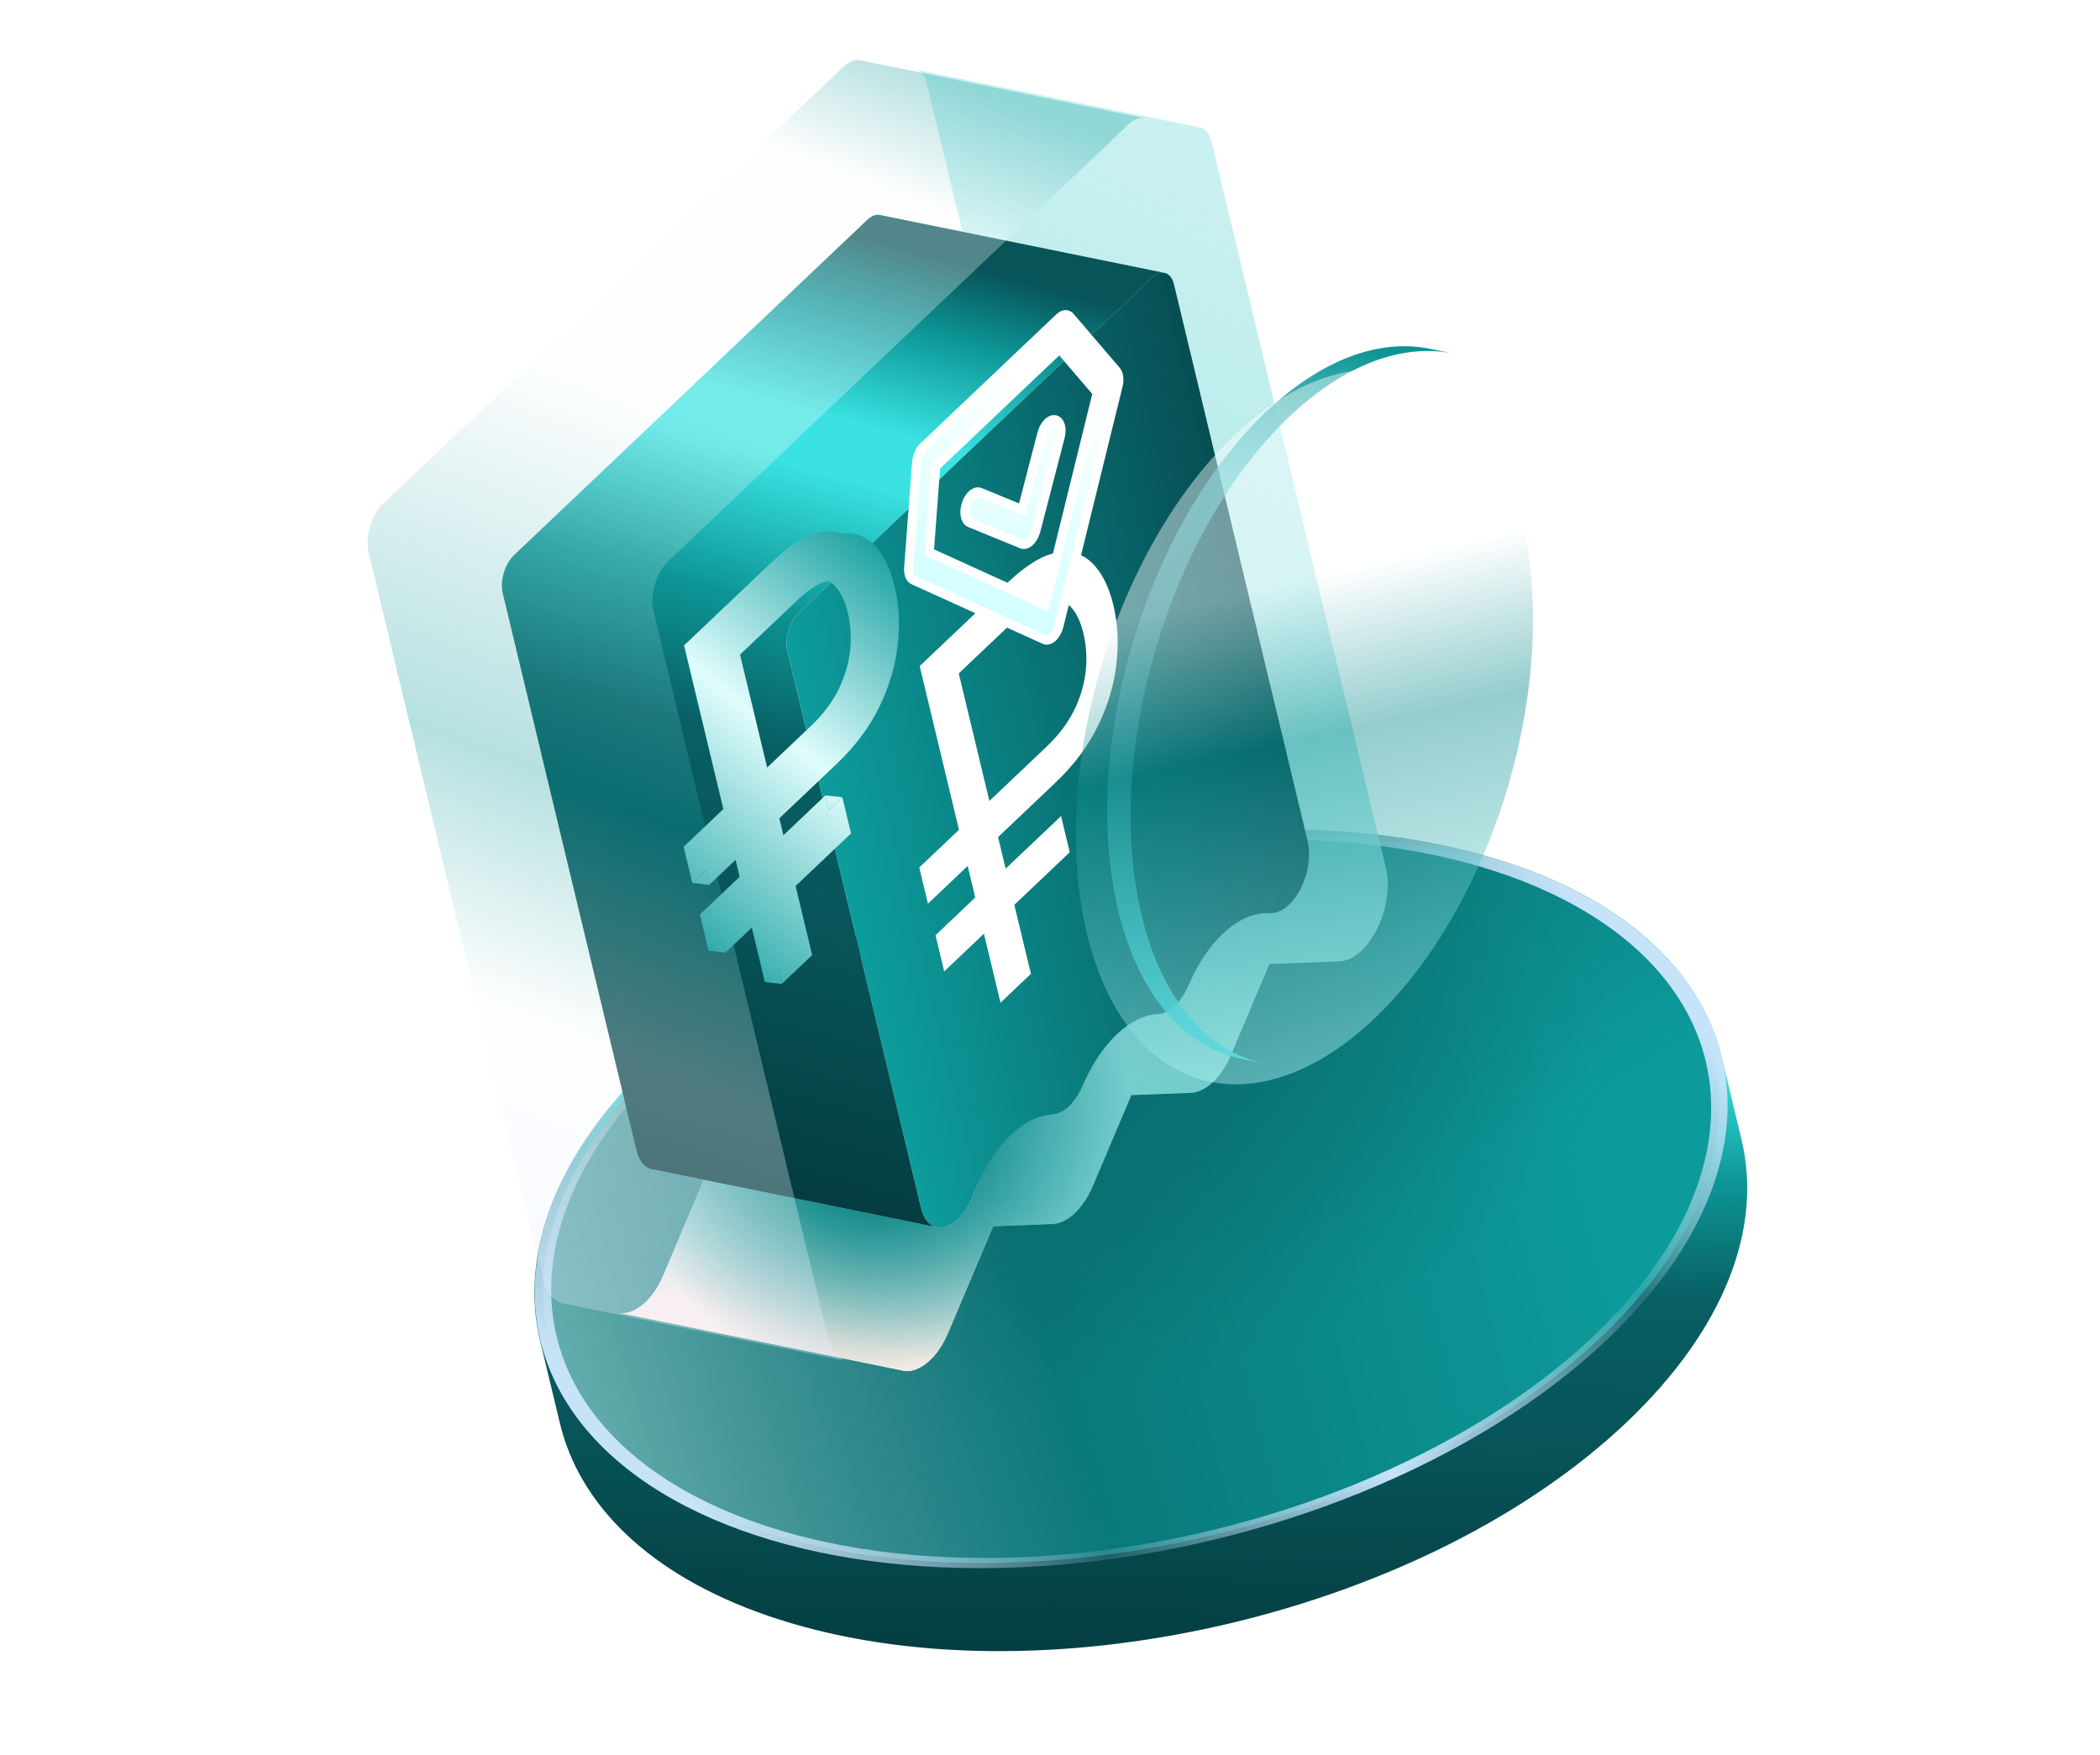
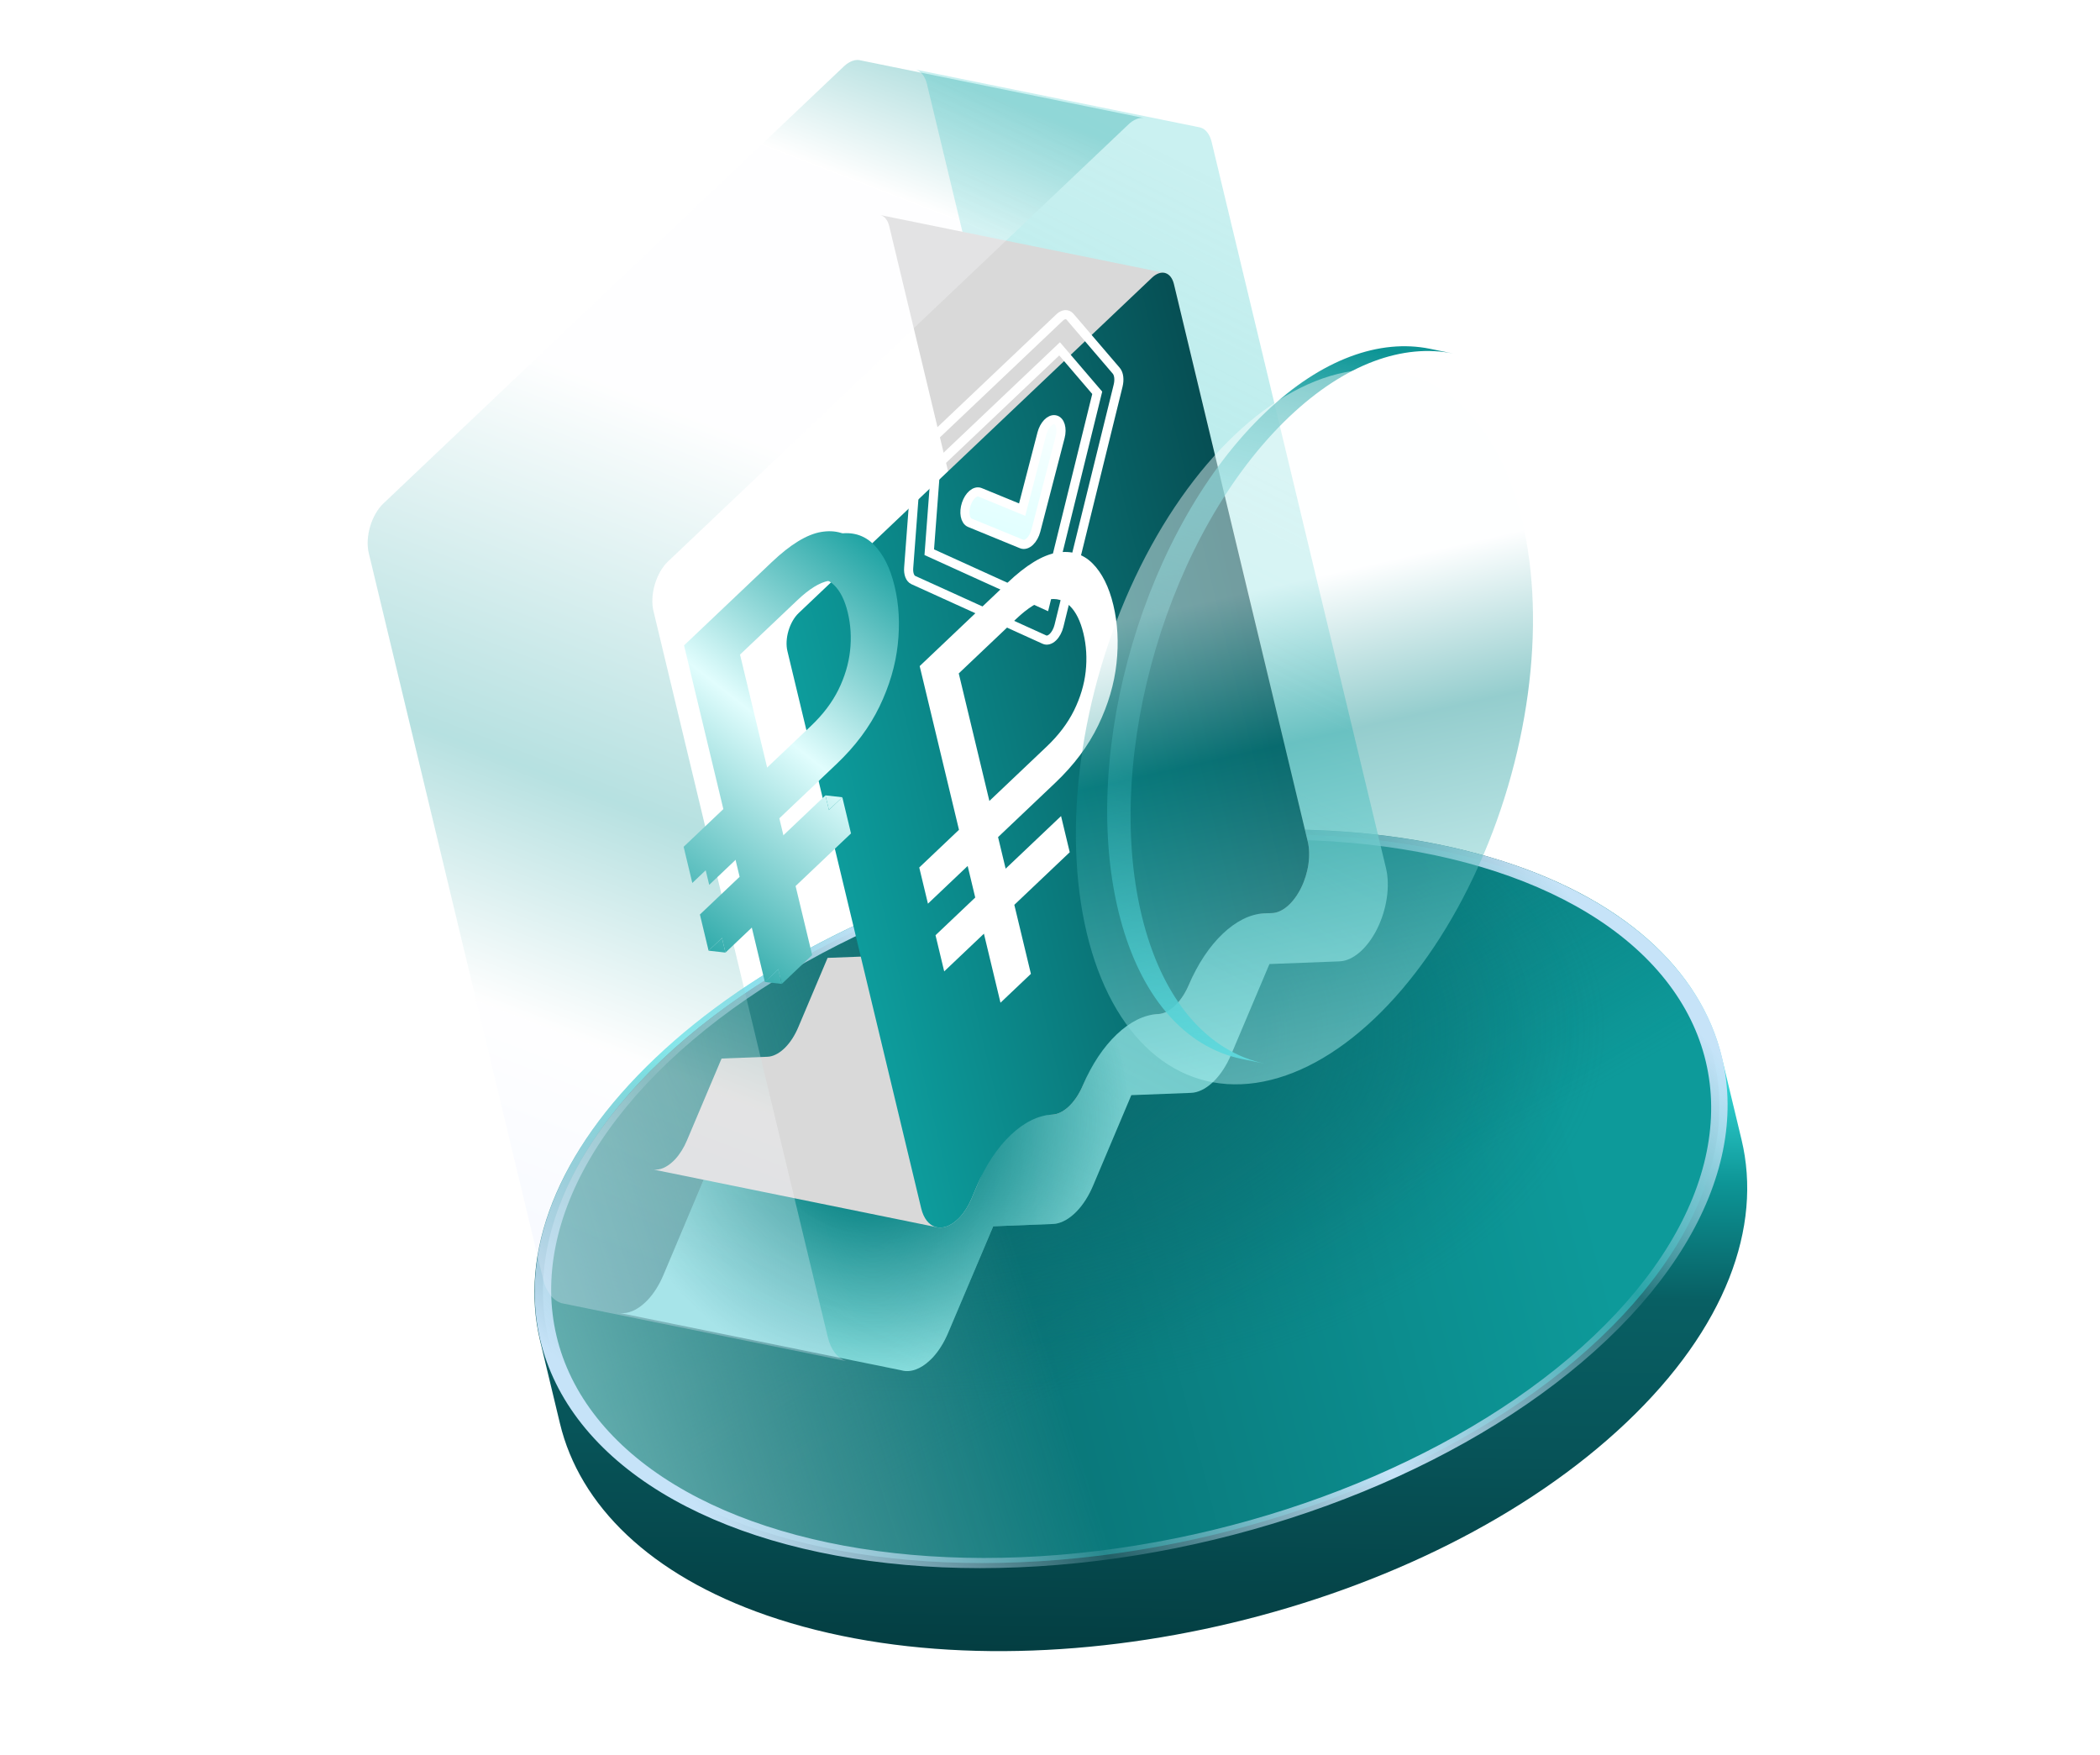
<svg xmlns="http://www.w3.org/2000/svg" width="158" height="132" viewBox="0 0 158 132" fill="none">
  <path fill-rule="evenodd" clip-rule="evenodd" d="M112.162 64.504C92.397 58.65 64.252 65.409 49.3 79.599C41.823 86.696 39.06 94.307 40.639 100.875L42.13 107.086C43.609 113.242 48.902 118.483 57.7 121.525C58.287 121.728 58.889 121.921 59.506 122.104C79.272 127.958 107.417 121.199 122.369 107.009C129.846 99.912 132.608 92.301 131.03 85.733L129.539 79.522C127.961 72.956 122.044 67.431 112.162 64.504Z" fill="url(#paint0_linear_2313_20129)" />
  <circle cx="37.325" cy="37.325" r="36.812" transform="matrix(0.959 0.284 -0.725 0.688 76.373 53.905)" fill="url(#paint1_linear_2313_20129)" />
  <circle cx="37.325" cy="37.325" r="36.812" transform="matrix(0.959 0.284 -0.725 0.688 76.373 53.905)" fill="url(#paint2_linear_2313_20129)" />
  <circle cx="37.325" cy="37.325" r="36.812" transform="matrix(0.959 0.284 -0.725 0.688 76.373 53.905)" fill="url(#paint3_radial_2313_20129)" />
  <circle cx="37.325" cy="37.325" r="36.812" transform="matrix(0.959 0.284 -0.725 0.688 76.373 53.905)" fill="url(#paint4_linear_2313_20129)" fill-opacity="0.65" />
  <circle cx="37.325" cy="37.325" r="36.812" transform="matrix(0.959 0.284 -0.725 0.688 76.373 53.905)" stroke="url(#paint5_linear_2313_20129)" stroke-width="1.028" />
  <g filter="url(#filter0_ii_2313_20129)">
    <path d="M91.162 10.682C91.023 10.103 90.719 9.711 90.317 9.592L68.897 5.235C69.3 5.355 69.604 5.747 69.743 6.325L82.86 60.948C83.018 61.606 83.04 62.379 82.923 63.184C82.806 63.988 82.555 64.794 82.196 65.514C81.837 66.235 81.385 66.844 80.887 67.275C80.389 67.707 79.864 67.945 79.368 67.964L74.092 68.166L71.205 74.992C70.878 75.765 70.442 76.441 69.945 76.944C69.449 77.447 68.912 77.757 68.394 77.838L68.186 77.858L63.7 78.029L60.813 84.855C60.486 85.628 60.05 86.304 59.553 86.807C59.056 87.31 58.519 87.619 58.002 87.701L57.794 87.721L53.308 87.893L49.912 95.921C49.607 96.644 49.206 97.283 48.749 97.775L48.55 97.972C47.925 98.566 47.253 98.847 46.646 98.778L46.381 98.724C46.468 98.75 46.556 98.768 46.646 98.778L67.8 103.081C68.471 103.281 69.252 103.01 69.969 102.329L70.168 102.132C70.625 101.64 71.026 101.001 71.331 100.278L74.727 92.25L79.213 92.077L79.421 92.058C79.939 91.976 80.476 91.666 80.972 91.164C81.469 90.661 81.905 89.985 82.232 89.212L85.119 82.386L89.605 82.214L89.813 82.195C90.331 82.113 90.868 81.803 91.365 81.301C91.861 80.798 92.297 80.122 92.624 79.349L95.511 72.523L100.788 72.321C101.283 72.301 101.808 72.063 102.306 71.632C102.804 71.2 103.257 70.592 103.615 69.871C103.974 69.15 104.225 68.345 104.342 67.54C104.459 66.736 104.437 65.963 104.279 65.305L91.162 10.682Z" fill="url(#paint6_linear_2313_20129)" />
-     <path d="M91.162 10.682C91.023 10.103 90.719 9.711 90.317 9.592L68.897 5.235C69.3 5.355 69.604 5.747 69.743 6.325L82.86 60.948C83.018 61.606 83.04 62.379 82.923 63.184C82.806 63.988 82.555 64.794 82.196 65.514C81.837 66.235 81.385 66.844 80.887 67.275C80.389 67.707 79.864 67.945 79.368 67.964L74.092 68.166L71.205 74.992C70.878 75.765 70.442 76.441 69.945 76.944C69.449 77.447 68.912 77.757 68.394 77.838L68.186 77.858L63.7 78.029L60.813 84.855C60.486 85.628 60.05 86.304 59.553 86.807C59.056 87.31 58.519 87.619 58.002 87.701L57.794 87.721L53.308 87.893L49.912 95.921C49.607 96.644 49.206 97.283 48.749 97.775L48.55 97.972C47.925 98.566 47.253 98.847 46.646 98.778L46.381 98.724C46.468 98.75 46.556 98.768 46.646 98.778L67.8 103.081C68.471 103.281 69.252 103.01 69.969 102.329L70.168 102.132C70.625 101.64 71.026 101.001 71.331 100.278L74.727 92.25L79.213 92.077L79.421 92.058C79.939 91.976 80.476 91.666 80.972 91.164C81.469 90.661 81.905 89.985 82.232 89.212L85.119 82.386L89.605 82.214L89.813 82.195C90.331 82.113 90.868 81.803 91.365 81.301C91.861 80.798 92.297 80.122 92.624 79.349L95.511 72.523L100.788 72.321C101.283 72.301 101.808 72.063 102.306 71.632C102.804 71.2 103.257 70.592 103.615 69.871C103.974 69.15 104.225 68.345 104.342 67.54C104.459 66.736 104.437 65.963 104.279 65.305L91.162 10.682Z" fill="url(#paint7_linear_2313_20129)" />
    <path d="M91.162 10.682C91.023 10.103 90.719 9.711 90.317 9.592L68.897 5.235C69.3 5.355 69.604 5.747 69.743 6.325L82.86 60.948C83.018 61.606 83.04 62.379 82.923 63.184C82.806 63.988 82.555 64.794 82.196 65.514C81.837 66.235 81.385 66.844 80.887 67.275C80.389 67.707 79.864 67.945 79.368 67.964L74.092 68.166L71.205 74.992C70.878 75.765 70.442 76.441 69.945 76.944C69.449 77.447 68.912 77.757 68.394 77.838L68.186 77.858L63.7 78.029L60.813 84.855C60.486 85.628 60.05 86.304 59.553 86.807C59.056 87.31 58.519 87.619 58.002 87.701L57.794 87.721L53.308 87.893L49.912 95.921C49.607 96.644 49.206 97.283 48.749 97.775L48.55 97.972C47.925 98.566 47.253 98.847 46.646 98.778L46.381 98.724C46.468 98.75 46.556 98.768 46.646 98.778L67.8 103.081C68.471 103.281 69.252 103.01 69.969 102.329L70.168 102.132C70.625 101.64 71.026 101.001 71.331 100.278L74.727 92.25L79.213 92.077L79.421 92.058C79.939 91.976 80.476 91.666 80.972 91.164C81.469 90.661 81.905 89.985 82.232 89.212L85.119 82.386L89.605 82.214L89.813 82.195C90.331 82.113 90.868 81.803 91.365 81.301C91.861 80.798 92.297 80.122 92.624 79.349L95.511 72.523L100.788 72.321C101.283 72.301 101.808 72.063 102.306 71.632C102.804 71.2 103.257 70.592 103.615 69.871C103.974 69.15 104.225 68.345 104.342 67.54C104.459 66.736 104.437 65.963 104.279 65.305L91.162 10.682Z" fill="url(#paint8_radial_2313_20129)" />
  </g>
  <path d="M88.325 21.377C88.218 20.933 87.985 20.632 87.676 20.541L66.257 16.184C66.566 16.276 66.799 16.577 66.906 17.02L76.974 58.948C77.095 59.454 77.112 60.047 77.022 60.664C76.932 61.282 76.74 61.9 76.464 62.453C76.189 63.007 75.842 63.474 75.459 63.805C75.077 64.136 74.674 64.319 74.294 64.334L70.244 64.489L68.028 69.728C67.777 70.322 67.442 70.841 67.061 71.227C66.68 71.612 66.267 71.85 65.87 71.913L65.71 71.928L62.267 72.059L60.051 77.299C59.8 77.892 59.465 78.411 59.084 78.797C58.703 79.183 58.291 79.421 57.893 79.484L57.733 79.498L54.29 79.631L51.684 85.793C51.45 86.348 51.142 86.838 50.791 87.216L50.638 87.368C50.159 87.823 49.643 88.039 49.177 87.986L48.973 87.945C49.04 87.965 49.108 87.978 49.177 87.986L70.392 92.302C70.908 92.455 71.507 92.247 72.058 91.724L72.21 91.573C72.561 91.195 72.869 90.705 73.103 90.15L75.709 83.988L79.153 83.855L79.312 83.841C79.71 83.778 80.122 83.54 80.503 83.154C80.885 82.768 81.219 82.249 81.47 81.656L83.686 76.416L87.13 76.284L87.29 76.27C87.687 76.207 88.099 75.969 88.48 75.583C88.861 75.197 89.196 74.678 89.447 74.085L91.663 68.845L95.713 68.69C96.094 68.675 96.496 68.493 96.879 68.162C97.261 67.83 97.608 67.363 97.884 66.81C98.159 66.257 98.352 65.638 98.441 65.021C98.531 64.404 98.514 63.81 98.393 63.305L88.325 21.377Z" fill="#D9D9D9" />
-   <path d="M87.555 20.515C87.275 20.484 86.966 20.614 86.678 20.887L60.088 46.122C59.757 46.436 59.483 46.913 59.324 47.449C59.166 47.984 59.137 48.535 59.243 48.978L69.311 90.907C69.489 91.647 69.878 92.148 70.394 92.302L48.974 87.945C48.459 87.792 48.07 87.29 47.892 86.55L37.824 44.621C37.717 44.178 37.746 43.627 37.905 43.092C38.063 42.556 38.338 42.079 38.669 41.765L65.258 16.53C65.589 16.216 65.948 16.092 66.257 16.184L87.555 20.515Z" fill="url(#paint9_linear_2313_20129)" />
  <path d="M87.555 20.515C87.579 20.518 87.604 20.523 87.629 20.528C87.645 20.532 87.661 20.536 87.677 20.54L87.555 20.515Z" fill="url(#paint10_linear_2313_20129)" />
  <path d="M86.677 20.887C87.008 20.573 87.367 20.449 87.676 20.541C87.985 20.633 88.219 20.933 88.325 21.377L98.393 63.305C98.515 63.81 98.531 64.404 98.442 65.021C98.352 65.639 98.159 66.257 97.884 66.81C97.609 67.363 97.261 67.831 96.879 68.162C96.497 68.493 96.094 68.676 95.714 68.69L95.106 68.714C93.025 68.793 90.787 70.918 89.448 74.085C89.197 74.679 88.862 75.197 88.481 75.583C88.1 75.969 87.687 76.207 87.29 76.27L87.13 76.285C85.049 76.364 82.81 78.488 81.471 81.656C81.22 82.249 80.885 82.768 80.504 83.154C80.123 83.54 79.71 83.778 79.313 83.841L79.153 83.855C77.071 83.935 74.833 86.06 73.493 89.228L73.103 90.15C72.869 90.705 72.561 91.195 72.21 91.573L72.058 91.724C71.507 92.247 70.908 92.455 70.393 92.302C69.878 92.148 69.489 91.647 69.311 90.907L59.243 48.978C59.136 48.535 59.165 47.984 59.324 47.449C59.482 46.913 59.757 46.436 60.087 46.122L86.677 20.887Z" fill="url(#paint11_linear_2313_20129)" />
  <g filter="url(#filter1_bii_2313_20129)">
    <path d="M89.016 10.043C89.391 9.687 89.795 9.518 90.159 9.559L90.318 9.592C90.266 9.576 90.213 9.565 90.159 9.559L68.898 5.235C68.496 5.115 68.028 5.278 67.597 5.686L32.956 38.563C32.525 38.971 32.167 39.593 31.961 40.291C31.755 40.989 31.717 41.705 31.856 42.283L44.972 96.908C45.204 97.871 45.711 98.525 46.382 98.725L67.801 103.081C67.13 102.882 66.623 102.228 66.392 101.265L53.275 46.64C53.136 46.062 53.174 45.345 53.38 44.648C53.587 43.95 53.944 43.328 54.375 42.919L89.016 10.043Z" fill="url(#paint12_linear_2313_20129)" fill-opacity="0.3" />
  </g>
  <g filter="url(#filter2_ddi_2313_20129)">
    <path d="M78.128 58.689L69.542 66.838L68.535 67.793L67.882 65.072L77.475 55.968C78.36 55.128 79.043 54.228 79.522 53.267C79.999 52.298 80.293 51.321 80.403 50.335C80.512 49.341 80.455 48.383 80.234 47.459C80.012 46.536 79.674 45.85 79.219 45.401C78.761 44.945 78.194 44.784 77.517 44.921C76.838 45.049 76.056 45.533 75.171 46.373L70.854 50.47L76.282 73.073L75.001 74.289L73.994 75.244L67.913 49.921L74.518 43.653C75.92 42.323 77.158 41.568 78.232 41.388C79.306 41.209 80.201 41.477 80.917 42.195C81.633 42.912 82.156 43.955 82.484 45.324C82.813 46.692 82.892 48.155 82.723 49.713C82.553 51.27 82.095 52.823 81.35 54.371C80.604 55.919 79.53 57.358 78.128 58.689ZM78.55 61.203L78.814 62.302L79.204 63.923L70.765 71.932L69.759 72.887L69.106 70.167L78.55 61.203Z" fill="url(#paint13_linear_2313_20129)" />
    <path d="M79.398 58.833L69.806 67.937L69.542 66.838L69.153 65.217L78.745 56.113C79.631 55.272 80.313 54.372 80.792 53.411C81.269 52.442 81.563 51.465 81.674 50.479C81.782 49.486 81.726 48.527 81.504 47.604C81.282 46.681 80.944 45.995 80.489 45.546C80.032 45.089 79.465 44.929 78.788 45.065C78.109 45.193 77.327 45.677 76.441 46.518L72.124 50.614L77.552 73.217L75.265 75.388L75.001 74.289L69.184 50.065L75.788 43.797C77.19 42.467 78.428 41.712 79.502 41.532C80.577 41.353 81.472 41.622 82.188 42.339C82.904 43.057 83.426 44.099 83.754 45.468C84.083 46.836 84.163 48.299 83.993 49.857C83.823 51.415 83.366 52.968 82.62 54.515C81.874 56.063 80.8 57.502 79.398 58.833ZM79.821 61.347L80.474 64.067L71.029 73.031L70.765 71.932L70.376 70.311L78.814 62.302L79.821 61.347Z" fill="url(#paint14_linear_2313_20129)" />
-     <path d="M69.542 66.838L68.535 67.793L69.806 67.937L69.542 66.838Z" fill="url(#paint15_linear_2313_20129)" />
    <path d="M70.765 71.932L69.759 72.887L71.029 73.031L70.765 71.932Z" fill="url(#paint16_linear_2313_20129)" />
    <path d="M78.55 61.203L78.814 62.302L79.821 61.347L78.55 61.203Z" fill="url(#paint17_linear_2313_20129)" />
    <path d="M75.001 74.289L73.994 75.244L75.265 75.388L75.001 74.289Z" fill="url(#paint18_linear_2313_20129)" />
  </g>
  <path d="M79.409 58.877L69.817 67.981L69.163 65.261L78.756 56.157C79.641 55.317 80.324 54.416 80.803 53.455C81.28 52.486 81.574 51.509 81.684 50.523C81.793 49.53 81.737 48.571 81.515 47.648C81.293 46.725 80.955 46.039 80.5 45.59C80.043 45.133 79.476 44.973 78.799 45.109C78.12 45.237 77.338 45.722 76.452 46.562L72.135 50.659L77.563 73.261L75.275 75.432L69.195 50.109L75.799 43.842C77.201 42.511 78.439 41.756 79.513 41.577C80.588 41.397 81.483 41.666 82.199 42.383C82.915 43.101 83.437 44.144 83.765 45.512C84.094 46.88 84.174 48.343 84.004 49.901C83.834 51.459 83.377 53.012 82.631 54.559C81.885 56.107 80.811 57.547 79.409 58.877ZM79.832 61.391L80.485 64.112L71.04 73.075L70.387 70.355L79.832 61.391Z" fill="white" />
  <path d="M109.339 26.595C105.589 25.833 101.225 27.344 97.002 31.352C87.956 39.938 82.983 56.728 85.895 68.855C87.447 75.318 90.926 79.152 95.206 80.024L93.448 79.666C89.167 78.796 85.687 74.962 84.134 68.496C81.222 56.37 86.195 39.579 95.241 30.994C99.464 26.986 103.829 25.475 107.578 26.237L109.339 26.595Z" fill="url(#paint19_linear_2313_20129)" />
  <g filter="url(#filter3_bii_2313_20129)">
    <ellipse cx="22.581" cy="22.581" rx="22.581" ry="22.581" transform="matrix(0.725 -0.688 0.233 0.972 80.623 46.898)" fill="url(#paint20_linear_2313_20129)" fill-opacity="0.44" />
  </g>
  <g filter="url(#filter4_dddddd_2313_20129)">
    <path d="M100.459 53.482C100.101 53.335 99.64 53.729 99.429 54.361C99.218 54.994 99.337 55.626 99.695 55.773L103.596 57.373C103.781 57.449 104.004 57.382 104.208 57.188C104.412 56.994 104.579 56.692 104.666 56.358L106.492 49.322C106.66 48.677 106.487 48.095 106.107 48.024C105.727 47.952 105.283 48.417 105.116 49.062L103.631 54.784L100.459 53.482Z" fill="url(#paint21_linear_2313_20129)" />
    <path d="M100.459 53.482C100.101 53.335 99.64 53.729 99.429 54.361C99.218 54.994 99.337 55.626 99.695 55.773L103.596 57.373C103.781 57.449 104.004 57.382 104.208 57.188C104.412 56.994 104.579 56.692 104.666 56.358L106.492 49.322C106.66 48.677 106.487 48.095 106.107 48.024C105.727 47.952 105.283 48.417 105.116 49.062L103.631 54.784L100.459 53.482Z" fill="url(#paint22_radial_2313_20129)" />
-     <path fill-rule="evenodd" clip-rule="evenodd" d="M96.207 50.052C95.927 50.318 95.725 50.779 95.691 51.232L95.093 59.164C95.059 59.612 95.196 59.97 95.444 60.083L105.31 64.565C105.497 64.65 105.726 64.584 105.936 64.385C106.146 64.186 106.316 63.873 106.4 63.53L110.851 45.46C110.963 45.006 110.909 44.569 110.713 44.34L107.234 40.276C107.036 40.045 106.728 40.067 106.448 40.333L96.207 50.052ZM96.642 57.989L97.129 51.534L106.448 42.689L109.279 45.996L105.35 61.945L96.642 57.989Z" fill="url(#paint23_linear_2313_20129)" />
    <path fill-rule="evenodd" clip-rule="evenodd" d="M96.207 50.052C95.927 50.318 95.725 50.779 95.691 51.232L95.093 59.164C95.059 59.612 95.196 59.97 95.444 60.083L105.31 64.565C105.497 64.65 105.726 64.584 105.936 64.385C106.146 64.186 106.316 63.873 106.4 63.53L110.851 45.46C110.963 45.006 110.909 44.569 110.713 44.34L107.234 40.276C107.036 40.045 106.728 40.067 106.448 40.333L96.207 50.052ZM96.642 57.989L97.129 51.534L106.448 42.689L109.279 45.996L105.35 61.945L96.642 57.989Z" fill="url(#paint24_radial_2313_20129)" />
    <path d="M100.459 53.482C100.101 53.335 99.64 53.729 99.429 54.361C99.218 54.994 99.337 55.626 99.695 55.773L103.596 57.373C103.781 57.449 104.004 57.382 104.208 57.188C104.412 56.994 104.579 56.692 104.666 56.358L106.492 49.322C106.66 48.677 106.487 48.095 106.107 48.024C105.727 47.952 105.283 48.417 105.116 49.062L103.631 54.784L100.459 53.482Z" stroke="white" stroke-width="0.685" stroke-linecap="round" />
    <path fill-rule="evenodd" clip-rule="evenodd" d="M96.207 50.052C95.927 50.318 95.725 50.779 95.691 51.232L95.093 59.164C95.059 59.612 95.196 59.97 95.444 60.083L105.31 64.565C105.497 64.65 105.726 64.584 105.936 64.385C106.146 64.186 106.316 63.873 106.4 63.53L110.851 45.46C110.963 45.006 110.909 44.569 110.713 44.34L107.234 40.276C107.036 40.045 106.728 40.067 106.448 40.333L96.207 50.052ZM96.642 57.989L97.129 51.534L106.448 42.689L109.279 45.996L105.35 61.945L96.642 57.989Z" stroke="white" stroke-width="0.685" stroke-linecap="round" />
  </g>
  <defs>
    <filter id="filter0_ii_2313_20129" x="46.381" y="5.235" width="58.035" height="97.911" filterUnits="userSpaceOnUse" color-interpolation-filters="sRGB">
      <feFlood flood-opacity="0" result="BackgroundImageFix" />
      <feBlend mode="normal" in="SourceGraphic" in2="BackgroundImageFix" result="shape" />
      <feColorMatrix in="SourceAlpha" type="matrix" values="0 0 0 0 0 0 0 0 0 0 0 0 0 0 0 0 0 0 127 0" result="hardAlpha" />
      <feOffset />
      <feGaussianBlur stdDeviation="25.013" />
      <feComposite in2="hardAlpha" operator="arithmetic" k2="-1" k3="1" />
      <feColorMatrix type="matrix" values="0 0 0 0 0.565 0 0 0 0 0.817 0 0 0 0 0.817 0 0 0 1 0" />
      <feBlend mode="normal" in2="shape" result="effect1_innerShadow_2313_20129" />
      <feColorMatrix in="SourceAlpha" type="matrix" values="0 0 0 0 0 0 0 0 0 0 0 0 0 0 0 0 0 0 127 0" result="hardAlpha" />
      <feOffset />
      <feGaussianBlur stdDeviation="5.482" />
      <feComposite in2="hardAlpha" operator="arithmetic" k2="-1" k3="1" />
      <feColorMatrix type="matrix" values="0 0 0 0 0.769 0 0 0 0 0.945 0 0 0 0 0.945 0 0 0 1 0" />
      <feBlend mode="normal" in2="effect1_innerShadow_2313_20129" result="effect2_innerShadow_2313_20129" />
    </filter>
    <filter id="filter1_bii_2313_20129" x="22.865" y="-3.712" width="76.361" height="115.703" filterUnits="userSpaceOnUse" color-interpolation-filters="sRGB">
      <feFlood flood-opacity="0" result="BackgroundImageFix" />
      <feGaussianBlur in="BackgroundImageFix" stdDeviation="4.454" />
      <feComposite in2="SourceAlpha" operator="in" result="effect1_backgroundBlur_2313_20129" />
      <feBlend mode="normal" in="SourceGraphic" in2="effect1_backgroundBlur_2313_20129" result="shape" />
      <feColorMatrix in="SourceAlpha" type="matrix" values="0 0 0 0 0 0 0 0 0 0 0 0 0 0 0 0 0 0 127 0" result="hardAlpha" />
      <feOffset dx="-2.741" />
      <feGaussianBlur stdDeviation="9.594" />
      <feComposite in2="hardAlpha" operator="arithmetic" k2="-1" k3="1" />
      <feColorMatrix type="matrix" values="0 0 0 0 0.768 0 0 0 0 0.946 0 0 0 0 0.946 0 0 0 1 0" />
      <feBlend mode="normal" in2="shape" result="effect2_innerShadow_2313_20129" />
      <feColorMatrix in="SourceAlpha" type="matrix" values="0 0 0 0 0 0 0 0 0 0 0 0 0 0 0 0 0 0 127 0" result="hardAlpha" />
      <feOffset dx="-1.371" dy="-0.685" />
      <feGaussianBlur stdDeviation="1.371" />
      <feComposite in2="hardAlpha" operator="arithmetic" k2="-1" k3="1" />
      <feColorMatrix type="matrix" values="0 0 0 0 1 0 0 0 0 1 0 0 0 0 1 0 0 0 0.7 0" />
      <feBlend mode="normal" in2="effect2_innerShadow_2313_20129" result="effect3_innerShadow_2313_20129" />
    </filter>
    <filter id="filter2_ddi_2313_20129" x="44.582" y="25.573" width="46.351" height="64.207" filterUnits="userSpaceOnUse" color-interpolation-filters="sRGB">
      <feFlood flood-opacity="0" result="BackgroundImageFix" />
      <feColorMatrix in="SourceAlpha" type="matrix" values="0 0 0 0 0 0 0 0 0 0 0 0 0 0 0 0 0 0 127 0" result="hardAlpha" />
      <feOffset dx="-8.223" dy="-0.685" />
      <feGaussianBlur stdDeviation="7.538" />
      <feComposite in2="hardAlpha" operator="out" />
      <feColorMatrix type="matrix" values="0 0 0 0 0.035 0 0 0 0 0.314 0 0 0 0 0.329 0 0 0 1 0" />
      <feBlend mode="normal" in2="BackgroundImageFix" result="effect1_dropShadow_2313_20129" />
      <feColorMatrix in="SourceAlpha" type="matrix" values="0 0 0 0 0 0 0 0 0 0 0 0 0 0 0 0 0 0 127 0" result="hardAlpha" />
      <feOffset dx="-8.223" dy="-0.685" />
      <feGaussianBlur stdDeviation="4.112" />
      <feComposite in2="hardAlpha" operator="out" />
      <feColorMatrix type="matrix" values="0 0 0 0 0.082 0 0 0 0 0.533 0 0 0 0 0.529 0 0 0 1 0" />
      <feBlend mode="normal" in2="effect1_dropShadow_2313_20129" result="effect2_dropShadow_2313_20129" />
      <feBlend mode="normal" in="SourceGraphic" in2="effect2_dropShadow_2313_20129" result="shape" />
      <feColorMatrix in="SourceAlpha" type="matrix" values="0 0 0 0 0 0 0 0 0 0 0 0 0 0 0 0 0 0 127 0" result="hardAlpha" />
      <feOffset />
      <feGaussianBlur stdDeviation="1.028" />
      <feComposite in2="hardAlpha" operator="arithmetic" k2="-1" k3="1" />
      <feColorMatrix type="matrix" values="0 0 0 0 0.769 0 0 0 0 0.945 0 0 0 0 0.945 0 0 0 1 0" />
      <feBlend mode="normal" in2="shape" result="effect3_innerShadow_2313_20129" />
    </filter>
    <filter id="filter3_bii_2313_20129" x="76.155" y="17.496" width="52.24" height="71.627" filterUnits="userSpaceOnUse" color-interpolation-filters="sRGB">
      <feFlood flood-opacity="0" result="BackgroundImageFix" />
      <feGaussianBlur in="BackgroundImageFix" stdDeviation="4.454" />
      <feComposite in2="SourceAlpha" operator="in" result="effect1_backgroundBlur_2313_20129" />
      <feBlend mode="normal" in="SourceGraphic" in2="effect1_backgroundBlur_2313_20129" result="shape" />
      <feColorMatrix in="SourceAlpha" type="matrix" values="0 0 0 0 0 0 0 0 0 0 0 0 0 0 0 0 0 0 127 0" result="hardAlpha" />
      <feOffset dx="-2.741" />
      <feGaussianBlur stdDeviation="9.594" />
      <feComposite in2="hardAlpha" operator="arithmetic" k2="-1" k3="1" />
      <feColorMatrix type="matrix" values="0 0 0 0 0.769 0 0 0 0 0.945 0 0 0 0 0.945 0 0 0 1 0" />
      <feBlend mode="normal" in2="shape" result="effect2_innerShadow_2313_20129" />
      <feColorMatrix in="SourceAlpha" type="matrix" values="0 0 0 0 0 0 0 0 0 0 0 0 0 0 0 0 0 0 127 0" result="hardAlpha" />
      <feOffset dx="-1.371" dy="1.371" />
      <feGaussianBlur stdDeviation="1.371" />
      <feComposite in2="hardAlpha" operator="arithmetic" k2="-1" k3="1" />
      <feColorMatrix type="matrix" values="0 0 0 0 0.769 0 0 0 0 0.945 0 0 0 0 0.945 0 0 0 1 0" />
      <feBlend mode="normal" in2="effect2_innerShadow_2313_20129" result="effect3_innerShadow_2313_20129" />
    </filter>
    <filter id="filter4_dddddd_2313_20129" x="76.324" y="31.485" width="34.846" height="41.748" filterUnits="userSpaceOnUse" color-interpolation-filters="sRGB">
      <feFlood flood-opacity="0" result="BackgroundImageFix" />
      <feColorMatrix in="SourceAlpha" type="matrix" values="0 0 0 0 0 0 0 0 0 0 0 0 0 0 0 0 0 0 127 0" result="hardAlpha" />
      <feOffset dx="-10.279" />
      <feGaussianBlur stdDeviation="4.112" />
      <feComposite in2="hardAlpha" operator="out" />
      <feColorMatrix type="matrix" values="0 0 0 0 0.286 0 0 0 0 0.729 0 0 0 0 0.737 0 0 0 0.7 0" />
      <feBlend mode="normal" in2="BackgroundImageFix" result="effect1_dropShadow_2313_20129" />
      <feColorMatrix in="SourceAlpha" type="matrix" values="0 0 0 0 0 0 0 0 0 0 0 0 0 0 0 0 0 0 127 0" result="hardAlpha" />
      <feOffset dx="-1.371" dy="-1.371" />
      <feComposite in2="hardAlpha" operator="out" />
      <feColorMatrix type="matrix" values="0 0 0 0 0.286 0 0 0 0 0.729 0 0 0 0 0.737 0 0 0 1 0" />
      <feBlend mode="normal" in2="effect1_dropShadow_2313_20129" result="effect2_dropShadow_2313_20129" />
      <feColorMatrix in="SourceAlpha" type="matrix" values="0 0 0 0 0 0 0 0 0 0 0 0 0 0 0 0 0 0 127 0" result="hardAlpha" />
      <feOffset dx="-2.741" dy="-2.741" />
      <feComposite in2="hardAlpha" operator="out" />
      <feColorMatrix type="matrix" values="0 0 0 0 0.286 0 0 0 0 0.729 0 0 0 0 0.737 0 0 0 1 0" />
      <feBlend mode="normal" in2="effect2_dropShadow_2313_20129" result="effect3_dropShadow_2313_20129" />
      <feColorMatrix in="SourceAlpha" type="matrix" values="0 0 0 0 0 0 0 0 0 0 0 0 0 0 0 0 0 0 127 0" result="hardAlpha" />
      <feOffset dx="-3.426" dy="-3.426" />
      <feComposite in2="hardAlpha" operator="out" />
      <feColorMatrix type="matrix" values="0 0 0 0 0.286 0 0 0 0 0.729 0 0 0 0 0.737 0 0 0 1 0" />
      <feBlend mode="normal" in2="effect3_dropShadow_2313_20129" result="effect4_dropShadow_2313_20129" />
      <feColorMatrix in="SourceAlpha" type="matrix" values="0 0 0 0 0 0 0 0 0 0 0 0 0 0 0 0 0 0 127 0" result="hardAlpha" />
      <feOffset dx="-4.112" dy="-4.112" />
      <feComposite in2="hardAlpha" operator="out" />
      <feColorMatrix type="matrix" values="0 0 0 0 0.286 0 0 0 0 0.729 0 0 0 0 0.737 0 0 0 1 0" />
      <feBlend mode="normal" in2="effect4_dropShadow_2313_20129" result="effect5_dropShadow_2313_20129" />
      <feColorMatrix in="SourceAlpha" type="matrix" values="0 0 0 0 0 0 0 0 0 0 0 0 0 0 0 0 0 0 127 0" result="hardAlpha" />
      <feOffset dx="-4.797" dy="-4.797" />
      <feComposite in2="hardAlpha" operator="out" />
      <feColorMatrix type="matrix" values="0 0 0 0 0.286 0 0 0 0 0.729 0 0 0 0 0.737 0 0 0 1 0" />
      <feBlend mode="normal" in2="effect5_dropShadow_2313_20129" result="effect6_dropShadow_2313_20129" />
      <feBlend mode="normal" in="SourceGraphic" in2="effect6_dropShadow_2313_20129" result="shape" />
    </filter>
    <linearGradient id="paint0_linear_2313_20129" x1="90.523" y1="63.334" x2="89.344" y2="132.028" gradientUnits="userSpaceOnUse">
      <stop stop-color="#075459" />
      <stop offset="0.013" stop-color="#085F63" />
      <stop offset="0.072" stop-color="#0D9596" />
      <stop offset="0.175" stop-color="#3AE2E2" />
      <stop offset="0.228" stop-color="#3AE2E2" />
      <stop offset="0.364" stop-color="#0D9596" />
      <stop offset="0.492" stop-color="#085F63" />
      <stop offset="0.654" stop-color="#075459" />
      <stop offset="0.888" stop-color="#043E42" />
      <stop offset="1" stop-color="#033438" />
    </linearGradient>
    <linearGradient id="paint1_linear_2313_20129" x1="-0.267" y1="38.122" x2="37.773" y2="-0.527" gradientUnits="userSpaceOnUse">
      <stop stop-color="#086569" />
      <stop offset="1" stop-color="#0D9A9A" />
    </linearGradient>
    <linearGradient id="paint2_linear_2313_20129" x1="27.39" y1="27.365" x2="75.786" y2="42.568" gradientUnits="userSpaceOnUse">
      <stop stop-color="#096A6D" stop-opacity="0.54" />
      <stop offset="0.516" stop-color="#096A6D" stop-opacity="0" />
    </linearGradient>
    <radialGradient id="paint3_radial_2313_20129" cx="0" cy="0" r="1" gradientUnits="userSpaceOnUse" gradientTransform="translate(14.08 29.497) rotate(89.359) scale(35.665 47.054)">
      <stop stop-color="#096A6D" />
      <stop offset="1" stop-color="#096A6D" stop-opacity="0" />
    </radialGradient>
    <linearGradient id="paint4_linear_2313_20129" x1="16.672" y1="68.89" x2="36.651" y2="47.19" gradientUnits="userSpaceOnUse">
      <stop stop-color="#96D5D4" />
      <stop offset="1" stop-color="#96D5D4" stop-opacity="0" />
    </linearGradient>
    <linearGradient id="paint5_linear_2313_20129" x1="63.871" y1="10.913" x2="32.134" y2="74.387" gradientUnits="userSpaceOnUse">
      <stop stop-color="#C6E3F8" />
      <stop offset="0.214" stop-color="#C6E3F8" stop-opacity="0.15" />
      <stop offset="0.5" stop-color="#C6E3F8" />
      <stop offset="0.75" stop-color="#C6E3F8" stop-opacity="0.15" />
      <stop offset="1" stop-color="#C6E3F8" />
    </linearGradient>
    <linearGradient id="paint6_linear_2313_20129" x1="83.236" y1="9.259" x2="42.264" y2="90.958" gradientUnits="userSpaceOnUse">
      <stop stop-color="#8BDFDF" stop-opacity="0.46" />
      <stop offset="1" stop-color="#8BDFDF" />
    </linearGradient>
    <linearGradient id="paint7_linear_2313_20129" x1="65.086" y1="101.174" x2="71.006" y2="76.177" gradientUnits="userSpaceOnUse">
      <stop stop-color="#FFEFEA" />
      <stop offset="0.5" stop-color="#FFEFEA" stop-opacity="0" />
    </linearGradient>
    <radialGradient id="paint8_radial_2313_20129" cx="0" cy="0" r="1" gradientUnits="userSpaceOnUse" gradientTransform="translate(65.657 84.089) rotate(-20.121) scale(19.41 19.766)">
      <stop offset="0.297" stop-color="#0B8485" />
      <stop offset="1" stop-color="#0B8485" stop-opacity="0" />
    </radialGradient>
    <linearGradient id="paint9_linear_2313_20129" x1="66.301" y1="18.081" x2="45.276" y2="93.978" gradientUnits="userSpaceOnUse">
      <stop stop-color="#075459" />
      <stop offset="0.013" stop-color="#085F63" />
      <stop offset="0.072" stop-color="#0D9596" />
      <stop offset="0.175" stop-color="#3AE2E2" />
      <stop offset="0.228" stop-color="#3AE2E2" />
      <stop offset="0.364" stop-color="#0D9596" />
      <stop offset="0.492" stop-color="#085F63" />
      <stop offset="0.654" stop-color="#075459" />
      <stop offset="0.888" stop-color="#043E42" />
      <stop offset="1" stop-color="#033438" />
    </linearGradient>
    <linearGradient id="paint10_linear_2313_20129" x1="66.301" y1="18.081" x2="45.276" y2="93.978" gradientUnits="userSpaceOnUse">
      <stop stop-color="#075459" />
      <stop offset="0.013" stop-color="#085F63" />
      <stop offset="0.072" stop-color="#0D9596" />
      <stop offset="0.175" stop-color="#3AE2E2" />
      <stop offset="0.228" stop-color="#3AE2E2" />
      <stop offset="0.364" stop-color="#0D9596" />
      <stop offset="0.492" stop-color="#085F63" />
      <stop offset="0.654" stop-color="#075459" />
      <stop offset="0.888" stop-color="#043E42" />
      <stop offset="1" stop-color="#033438" />
    </linearGradient>
    <linearGradient id="paint11_linear_2313_20129" x1="64.411" y1="70.501" x2="98.174" y2="62.393" gradientUnits="userSpaceOnUse">
      <stop stop-color="#0D9C9C" />
      <stop offset="1" stop-color="#064F54" />
    </linearGradient>
    <linearGradient id="paint12_linear_2313_20129" x1="78.066" y1="7.617" x2="44.776" y2="93.872" gradientUnits="userSpaceOnUse">
      <stop stop-color="#0E9B9B" />
      <stop offset="0.104" stop-color="white" />
      <stop offset="0.23" stop-color="#FEFEFF" />
      <stop offset="0.333" stop-color="#FDFEFF" />
      <stop offset="0.646" stop-color="#0E9B9B" />
      <stop offset="0.838" stop-color="white" />
      <stop offset="1" stop-color="#E8F0FF" />
    </linearGradient>
    <linearGradient id="paint13_linear_2313_20129" x1="79.67" y1="36.573" x2="46.402" y2="78.84" gradientUnits="userSpaceOnUse">
      <stop offset="0.028" stop-color="#0E9B9B" />
      <stop offset="0.345" stop-color="#E1FDFD" />
      <stop offset="0.705" stop-color="#0E9B9B" />
    </linearGradient>
    <linearGradient id="paint14_linear_2313_20129" x1="79.67" y1="36.573" x2="46.402" y2="78.84" gradientUnits="userSpaceOnUse">
      <stop offset="0.028" stop-color="#0E9B9B" />
      <stop offset="0.345" stop-color="#E1FDFD" />
      <stop offset="0.705" stop-color="#0E9B9B" />
    </linearGradient>
    <linearGradient id="paint15_linear_2313_20129" x1="79.67" y1="36.573" x2="46.402" y2="78.84" gradientUnits="userSpaceOnUse">
      <stop offset="0.028" stop-color="#0E9B9B" />
      <stop offset="0.345" stop-color="#E1FDFD" />
      <stop offset="0.705" stop-color="#0E9B9B" />
    </linearGradient>
    <linearGradient id="paint16_linear_2313_20129" x1="79.67" y1="36.573" x2="46.402" y2="78.84" gradientUnits="userSpaceOnUse">
      <stop offset="0.028" stop-color="#0E9B9B" />
      <stop offset="0.345" stop-color="#E1FDFD" />
      <stop offset="0.705" stop-color="#0E9B9B" />
    </linearGradient>
    <linearGradient id="paint17_linear_2313_20129" x1="79.67" y1="36.573" x2="46.402" y2="78.84" gradientUnits="userSpaceOnUse">
      <stop offset="0.028" stop-color="#0E9B9B" />
      <stop offset="0.345" stop-color="#E1FDFD" />
      <stop offset="0.705" stop-color="#0E9B9B" />
    </linearGradient>
    <linearGradient id="paint18_linear_2313_20129" x1="79.67" y1="36.573" x2="46.402" y2="78.84" gradientUnits="userSpaceOnUse">
      <stop offset="0.028" stop-color="#0E9B9B" />
      <stop offset="0.345" stop-color="#E1FDFD" />
      <stop offset="0.705" stop-color="#0E9B9B" />
    </linearGradient>
    <linearGradient id="paint19_linear_2313_20129" x1="103.405" y1="26.334" x2="91.681" y2="80.894" gradientUnits="userSpaceOnUse">
      <stop stop-color="#0D9495" />
      <stop offset="0.424" stop-color="#62E0E6" stop-opacity="0.28" />
      <stop offset="0.626" stop-color="#62E0E5" stop-opacity="0.28" />
      <stop offset="1" stop-color="#1EC5CC" />
    </linearGradient>
    <linearGradient id="paint20_linear_2313_20129" x1="43.551" y1="-1.777" x2="18.491" y2="47.246" gradientUnits="userSpaceOnUse">
      <stop stop-color="#A3E0E0" />
      <stop offset="0.104" stop-color="#FDFEFF" />
      <stop offset="0.392" stop-color="#FDFEFF" />
      <stop offset="0.583" stop-color="#0C8D8E" />
      <stop offset="1" stop-color="#C2FFFF" />
    </linearGradient>
    <linearGradient id="paint21_linear_2313_20129" x1="95.702" y1="61.792" x2="101.467" y2="43.733" gradientUnits="userSpaceOnUse">
      <stop stop-color="#D0FFFF" />
      <stop offset="1" stop-color="white" />
    </linearGradient>
    <radialGradient id="paint22_radial_2313_20129" cx="0" cy="0" r="1" gradientUnits="userSpaceOnUse" gradientTransform="translate(86.556 98.007) rotate(-90.303) scale(30.748 28.347)">
      <stop stop-color="#0B8485" />
      <stop offset="1" stop-color="#0B8485" stop-opacity="0" />
    </radialGradient>
    <linearGradient id="paint23_linear_2313_20129" x1="95.702" y1="61.792" x2="101.467" y2="43.733" gradientUnits="userSpaceOnUse">
      <stop stop-color="#D0FFFF" />
      <stop offset="1" stop-color="white" />
    </linearGradient>
    <radialGradient id="paint24_radial_2313_20129" cx="0" cy="0" r="1" gradientUnits="userSpaceOnUse" gradientTransform="translate(86.556 98.007) rotate(-90.303) scale(30.748 28.347)">
      <stop stop-color="#0B8485" />
      <stop offset="1" stop-color="#0B8485" stop-opacity="0" />
    </radialGradient>
  </defs>
</svg>